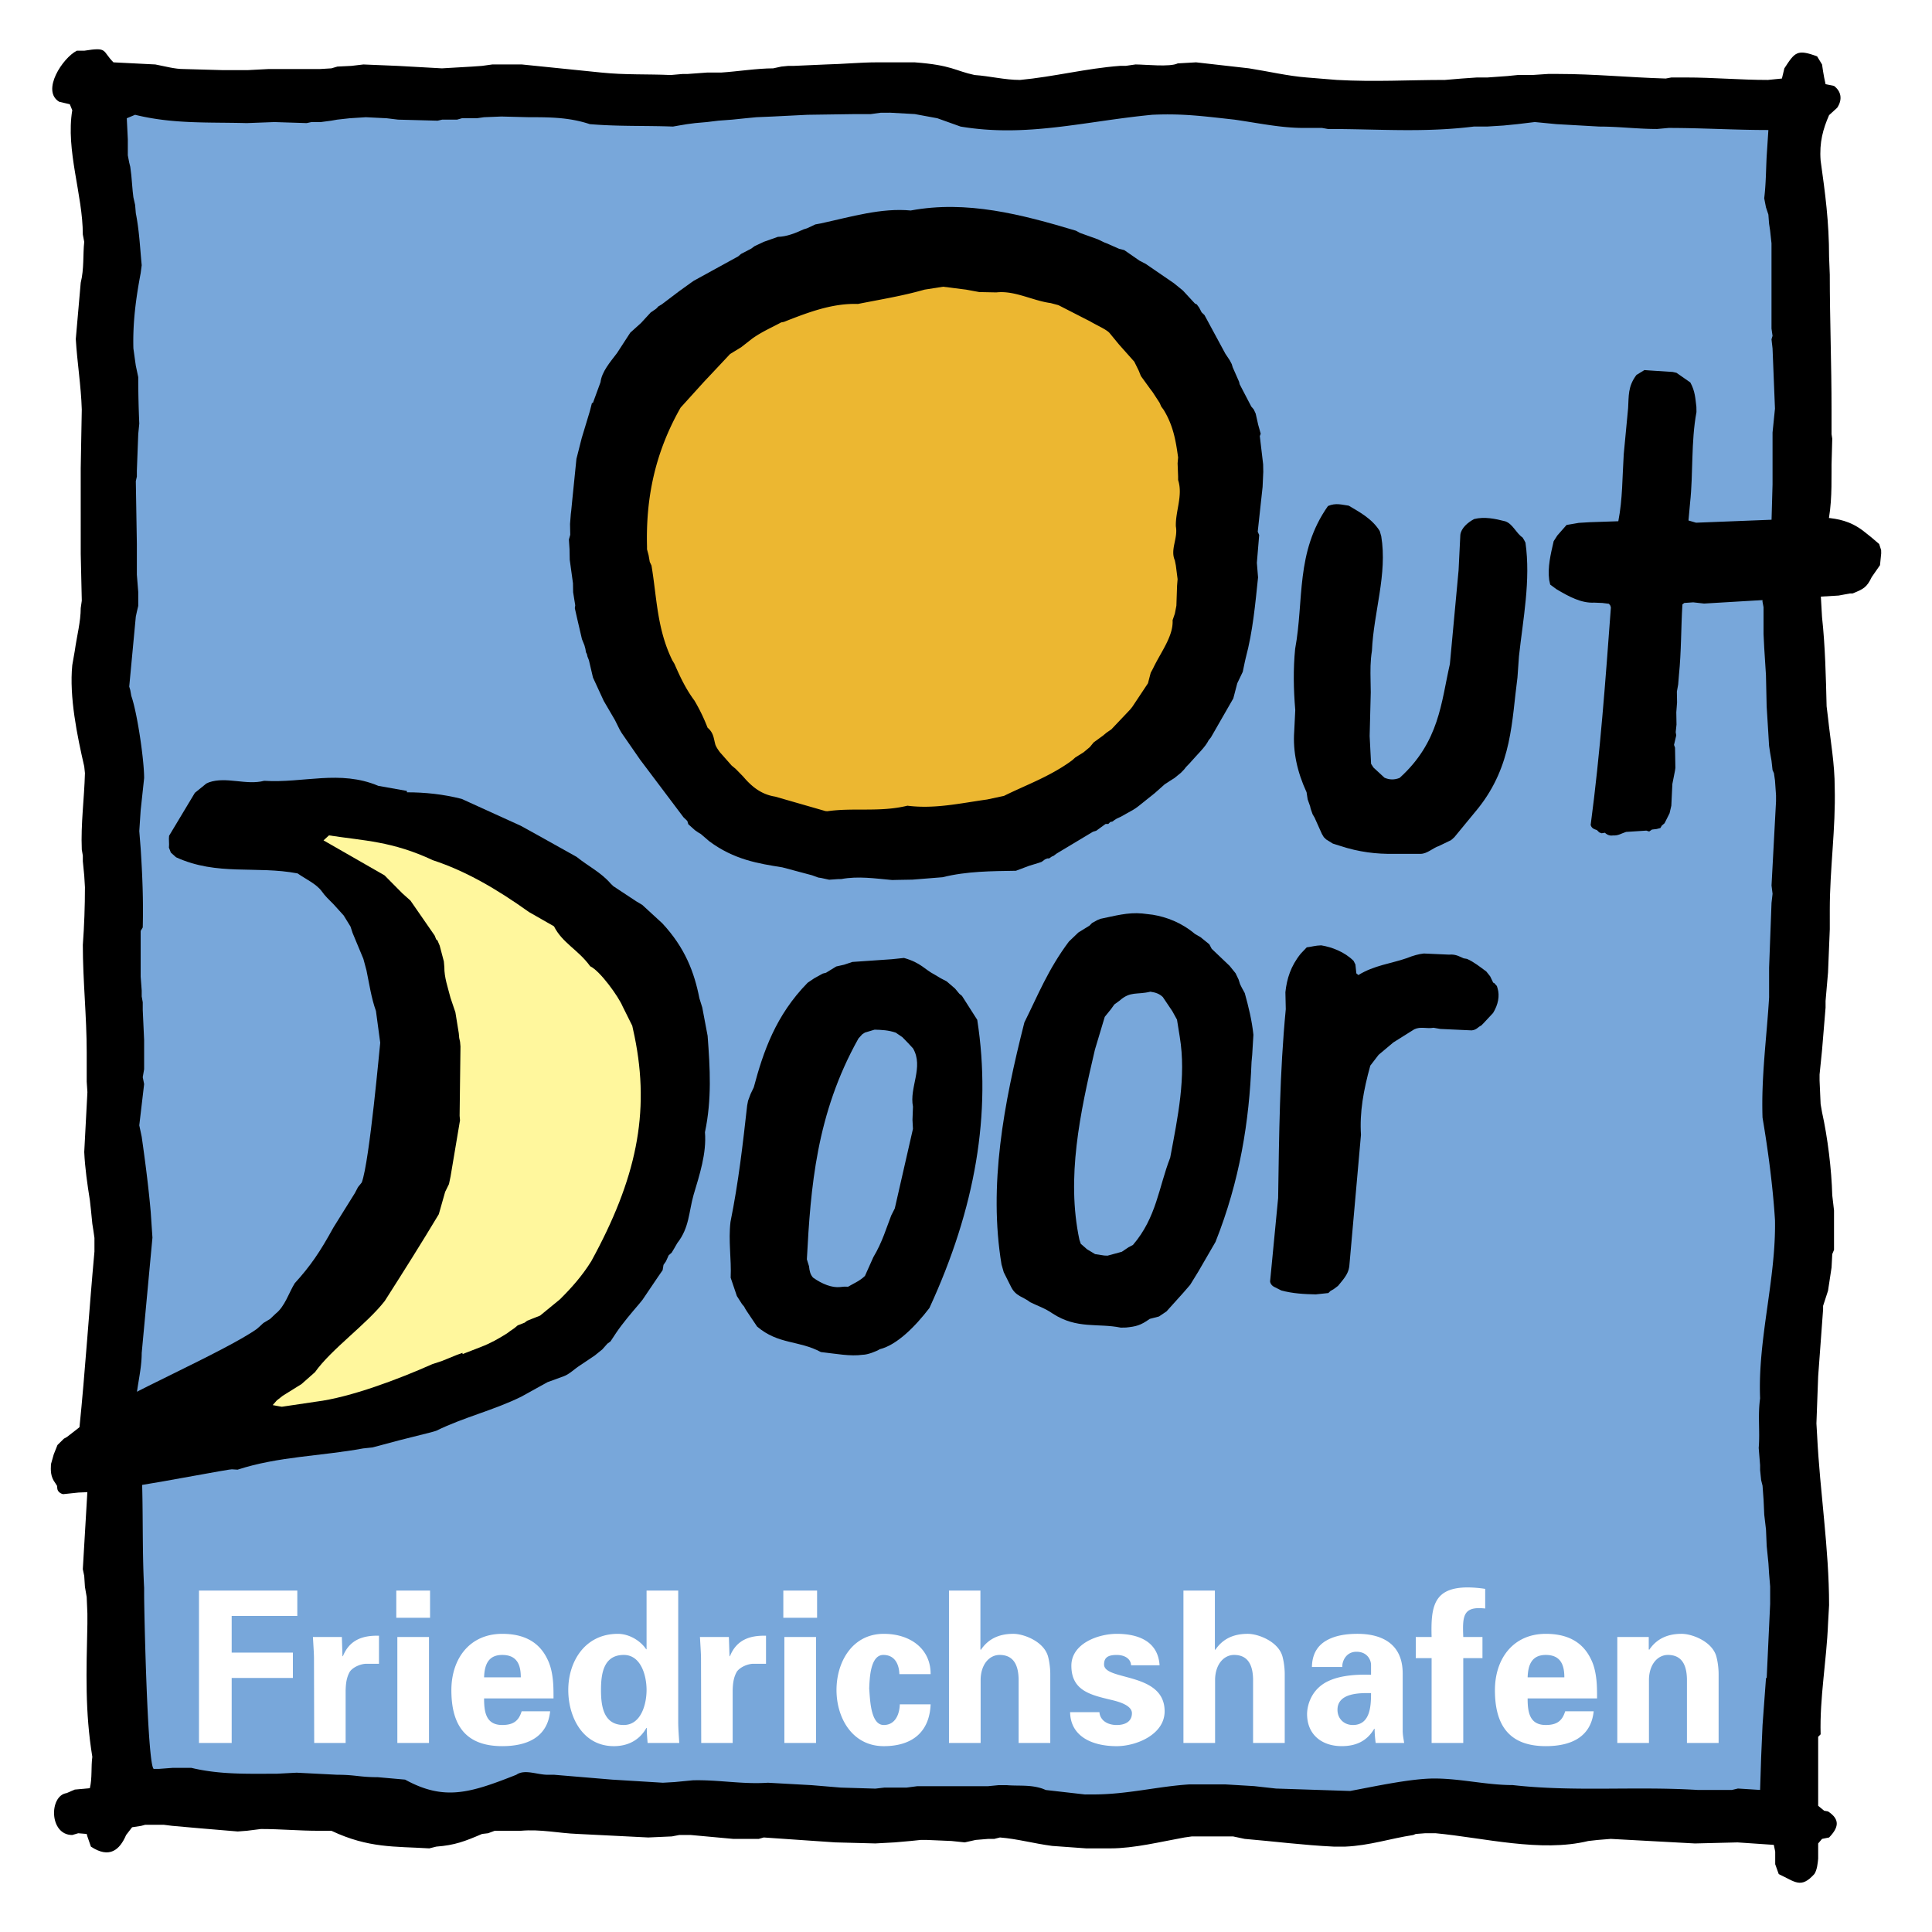
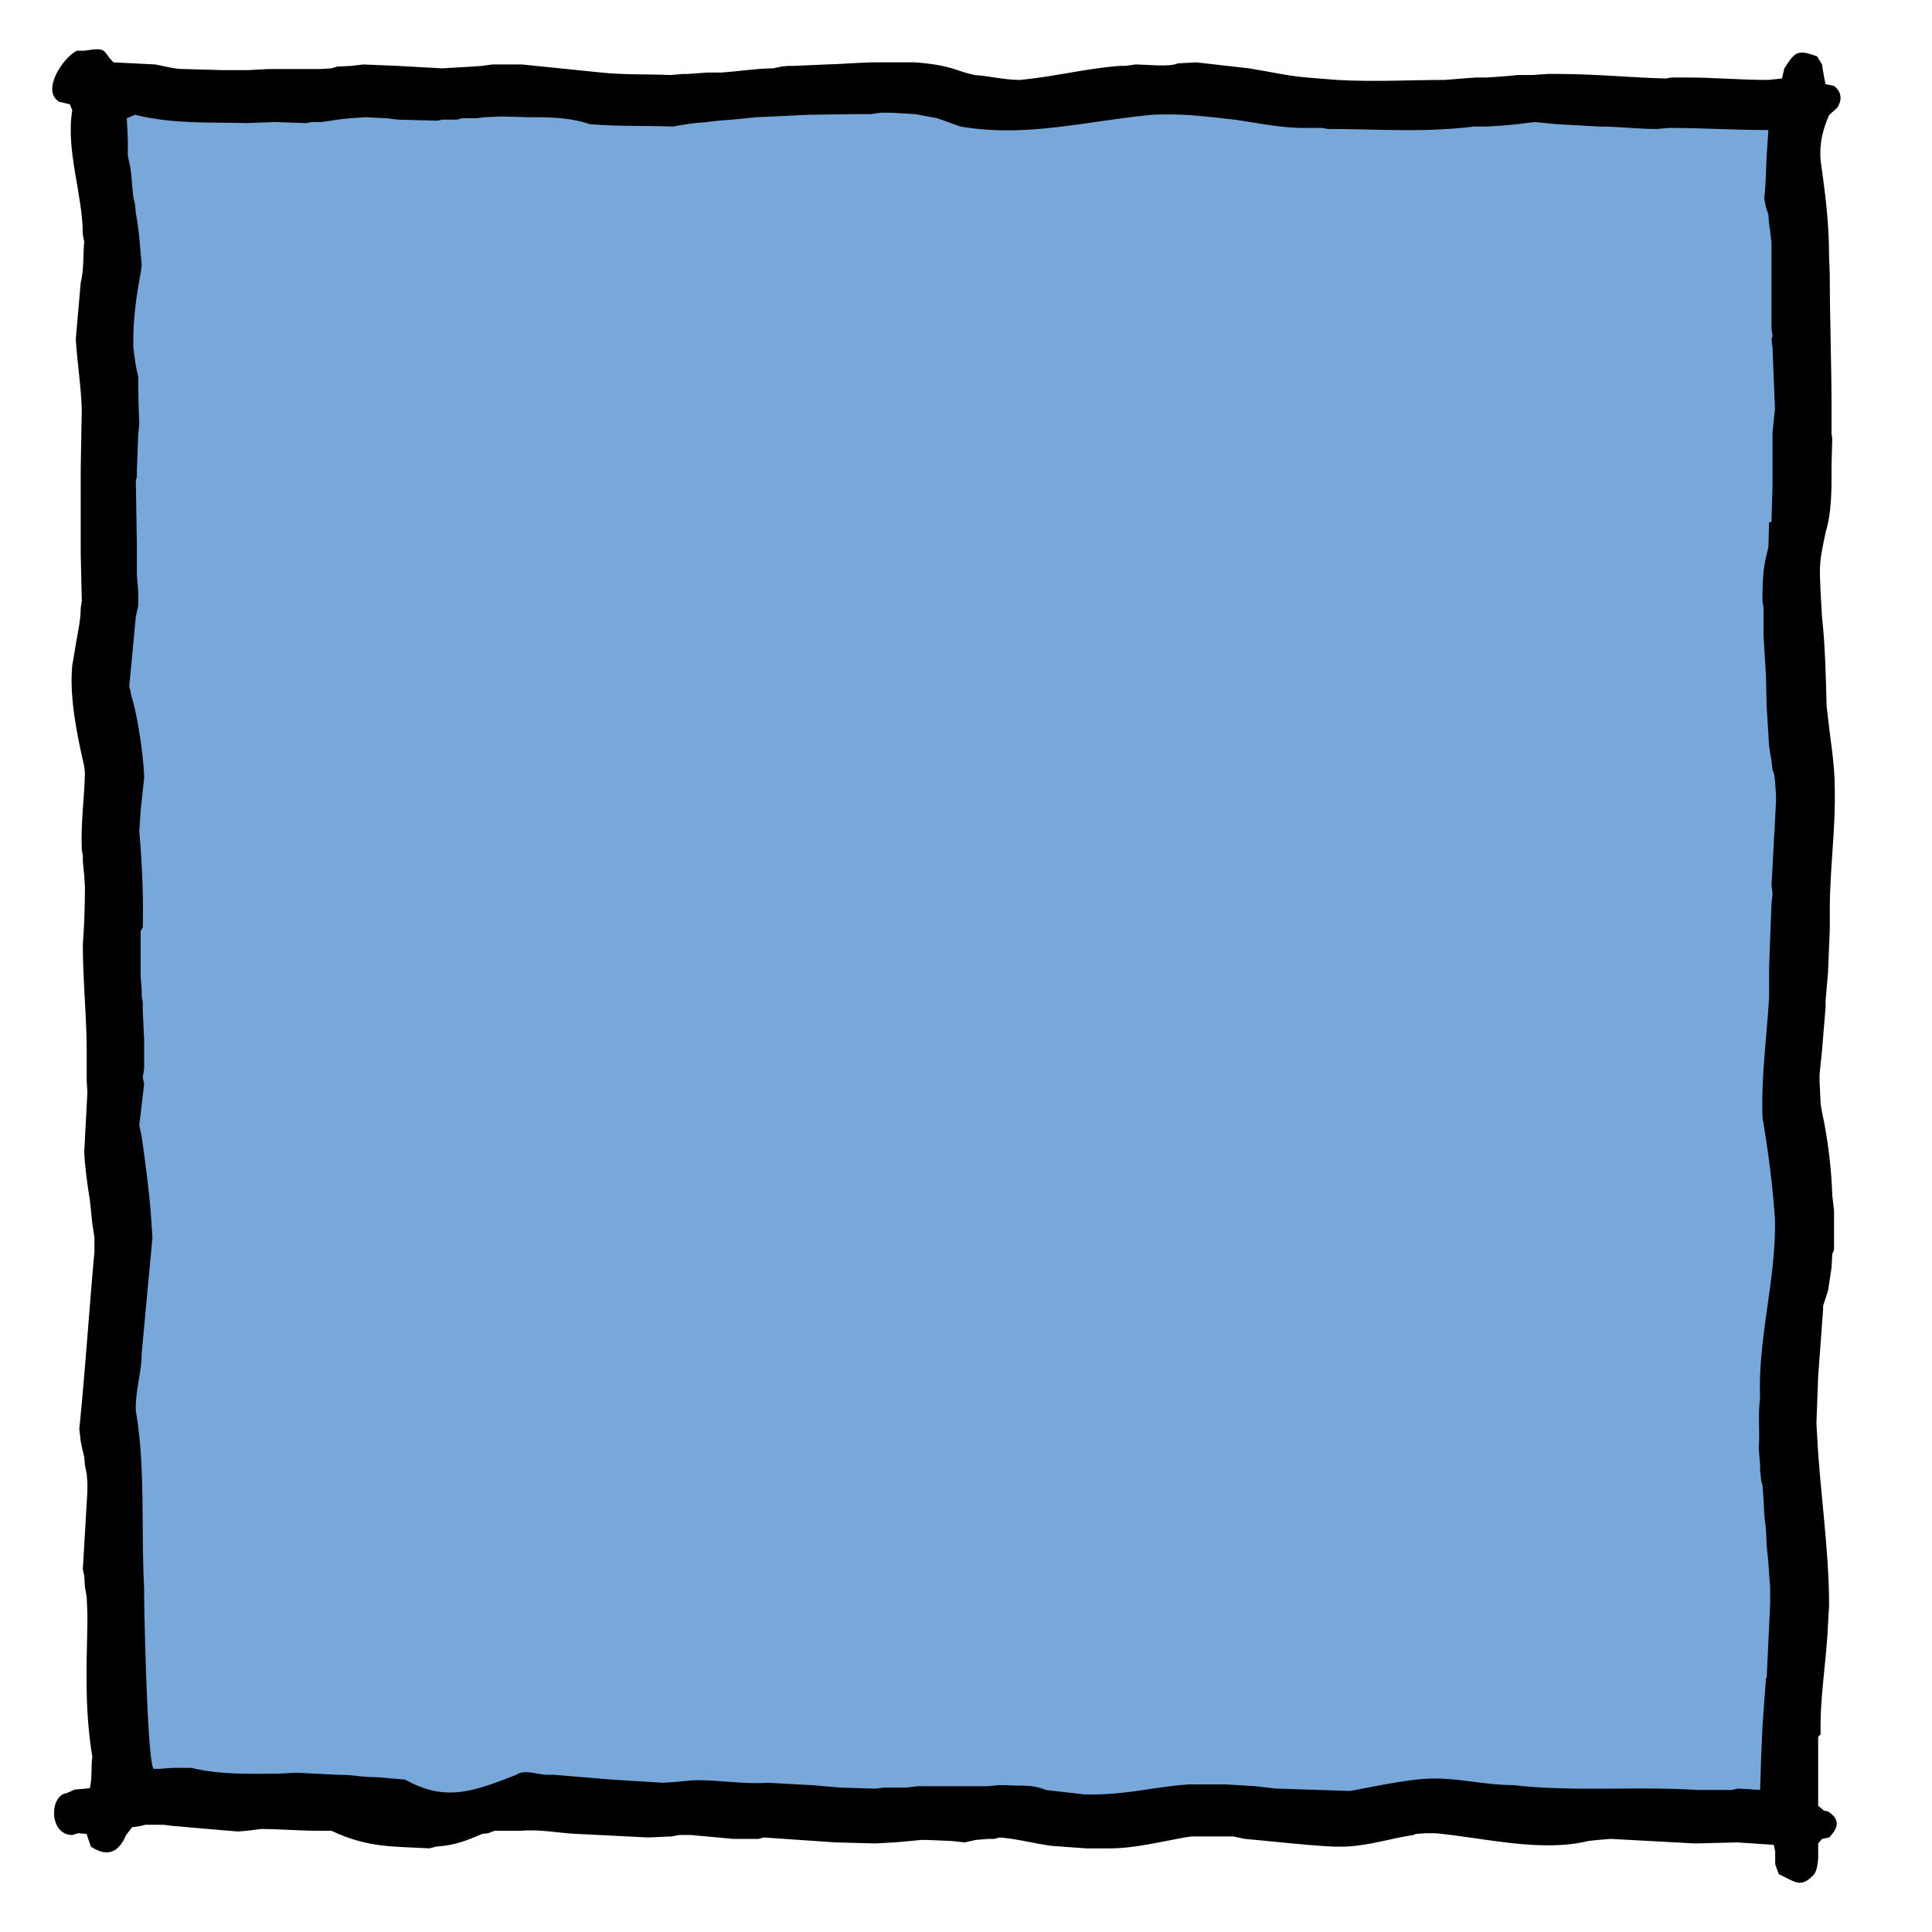
<svg xmlns="http://www.w3.org/2000/svg" width="2500" height="2500" viewBox="0 0 192.756 192.756">
  <g fill-rule="evenodd" clip-rule="evenodd">
    <path fill="#fff" d="M0 0h192.756v192.756H0V0z" />
    <path d="M177.465 186.979l-.352-.984v-1.264l-.141-.668-3.617-.246-4.25.105-8.396-.455-1.299.105-.947.105c-4.742 1.158-10.398-.316-15.211-.773h-1.088l-.914.07-.246.105c-2.318.352-4.355 1.053-6.779 1.158h-1.158c-2.986-.141-6.008-.527-8.887-.771l-1.16-.246h-4.109l-.738.105c-2.354.422-5.023 1.088-7.377 1.088h-2.424l-3.406-.246c-1.861-.246-3.443-.701-5.199-.842l-.562.141h-.596l-1.266.105-1.088.244-1.334-.139-2.459-.105h-.597l-1.019.105-1.581.139-1.932.105-4.004-.105-7.131-.49-.492.141h-2.564l-4.215-.387h-1.16l-.737.141-2.354.105-7.025-.352c-1.932-.07-3.688-.492-5.69-.316h-2.6l-.667.246-.597.07c-1.721.736-2.705 1.123-4.566 1.264l-.703.176c-3.442-.211-6.042 0-9.765-1.756h-1.266c-2.002 0-3.758-.176-5.761-.176l-1.405.176-.914.07-3.758-.316-2.775-.246-.843-.105H14.48l-.386.105-.914.141-.597.773c-.633 1.475-1.651 2.389-3.513 1.158l-.352-1.018-.07-.246-.843-.07-.597.176c-2.318 0-2.318-3.934-.562-4.18l.562-.246.246-.105 1.511-.141c.246-1.02.105-2.107.246-3.127-.738-4.531-.597-8.395-.492-13.277v-1.02l-.07-1.65-.176-1.018-.07-1.09-.141-.668.457-7.762v-.844l-.07-.912-.176-.844-.07-.844-.141-.562-.104-.455-.106-.562-.141-1.193c.597-5.832.984-11.979 1.511-17.705v-1.369l-.105-.738-.106-.667-.14-1.404-.105-.947c-.246-1.547-.492-3.232-.562-4.812l.316-5.973-.07-1.053v-2.951c0-3.549-.387-7.131-.387-10.678.141-1.896.211-3.899.211-5.76l-.07-1.159-.141-1.44v-.562l-.104-.598c-.106-2.599.245-5.022.315-7.622l-.07-.667c-.702-3.056-1.51-6.955-1.194-10.116l.246-1.405c.211-1.511.597-2.916.597-4.286l.106-.737-.106-4.672V46.72l.106-5.866c-.071-2.353-.457-4.672-.598-7.025l.492-5.62c.351-1.406.21-2.811.351-4.075l-.141-.738c0-3.97-1.721-8.395-1.053-12.4l-.247-.596-1.053-.246c-1.827-1.089.35-4.391 1.756-5.094h.737c2.389-.386 1.757 0 2.916 1.16l4.181.211c1.088.21 1.932.457 2.845.457l3.759.105h2.669l2.002-.105h5.128l1.159-.07.597-.176 1.406-.07 1.194-.141 3.407.141 4.426.246 3.021-.176.983-.07 1.019-.141H52.065l7.938.808c2.354.246 4.602.141 6.92.246l1.195-.105h.491l1.932-.141h1.405c1.615-.105 3.618-.421 5.198-.421l.808-.176.703-.07h.562l3.197-.141c1.651-.035 3.442-.211 5.023-.211h3.829c3.723.281 4.004.843 5.971 1.264 1.512.105 3.021.492 4.531.492 3.373-.316 6.639-1.159 9.977-1.405h.562l.982-.141c.984 0 3.443.281 4.215-.106l1.828-.105 5.268.597c2.002.316 3.936.772 5.762.913l3.02.246c3.83.21 7.166 0 10.785 0l1.686-.141 1.51-.105h1.055l1.967-.141 1.053-.105h1.441l1.58-.105h.984c3.617 0 7.131.351 10.748.457l.562-.105h1.439c2.811 0 5.41.246 8.186.246l1.404-.141.246-1.019c1.053-1.616 1.264-1.932 3.266-1.194l.492.808.105.702.105.597.141.668.844.175c.701.528.877 1.335.316 2.178l-.809.738c-.598 1.37-.984 2.704-.844 4.531.457 3.267.844 6.112.844 9.625l.07 1.757c0 4.391.176 8.992.176 13.453V43.313l.07.456-.07 2.6v.667c0 2.002 0 4.11-.598 6.112-.598 2.88-.633 3.021-.492 5.971l.141 2.459c.316 2.845.387 6.042.457 8.887l.141 1.159c.246 2.318.668 4.566.668 6.955.105 4.074-.492 8.079-.492 12.188V92.7l-.176 4.319-.246 2.846v.668l-.352 4.25-.246 2.424v.598l.105 2.354.141.807c.562 2.529.949 5.691 1.02 8.291l.176 1.51v3.933l-.176.422-.07 1.334-.352 2.318-.492 1.512v.352l-.492 6.674-.174 4.707.068 1.158c.281 5.691 1.195 11.311 1.195 16.967l-.105 1.861c-.141 3.652-.844 7.412-.738 11.029l-.246.246v6.884l.598.492.387.07c1.23.807 1.055 1.615.105 2.6l-.703.141-.387.455v1.512c-.033.385-.105 1.158-.387 1.545-1.334 1.476-1.897.773-3.547 0z" />
    <path d="M108.287 179.039l-3.941-.449-.346-.139c-1.244-.414-2.387-.242-3.562-.346h-.795l-1.072.104H91.518l-1.071.139h-2.213l-.899.104-3.458-.104-2.905-.242-4.356-.242c-2.559.174-4.944-.311-7.503-.242l-1.798.174-1.176.068-5.082-.311-5.774-.484h-.657c-1.037 0-2.282-.588-3.112 0-4.633 1.832-7.191 2.627-11.098.484l-2.732-.242c-1.832 0-2.213-.242-4.045-.242l-4.045-.207-1.971.104c-2.87 0-5.67.104-8.541-.588H17.25l-1.384.104h-.483c-.657.381-1.003-15.766-1.003-17.391v-.658c-.311-5.705.139-12.203-.83-17.668-.069-1.971.588-3.803.588-5.773l1.072-11.514-.173-2.559c-.208-2.42-.553-5.082-.899-7.502l-.242-1.141.484-4.115-.138-.691.138-.795v-2.905l-.138-3.008V100l-.104-.588v-.588l-.104-1.383v-4.563l.208-.346c.069-2.697-.035-5.221-.208-7.883l-.138-1.729.138-2.074.346-3.215c0-1.833-.691-6.535-1.279-8.195l-.104-.587-.104-.346.657-6.984.104-.484.139-.587v-1.383l-.139-1.729v-3.077l-.104-6.258.104-.45v-.587l.139-3.666.103-1.037a103.784 103.784 0 0 1-.103-4.633l-.139-.656-.104-.485-.069-.484-.173-1.245c-.069-2.559.242-4.944.726-7.503l.104-.795c-.172-1.763-.242-3.457-.588-5.186l-.069-.831-.173-.76-.069-.588-.139-1.625-.104-.83-.104-.415-.139-.726V13.908l-.104-2.109.83-.347c3.769.934 7.33.727 11.133.83l2.766-.104 3.215.104.484-.104h.933l1.038-.138.588-.104 1.245-.138 1.625-.104 2.075.104 1.141.138 3.942.104.449-.104H45.6l.484-.138h1.486l.727-.104 1.729-.069 2.731.069c2.04 0 4.011 0 6.085.691 2.87.242 5.567.138 8.298.242l.587-.104.83-.138.795-.104 1.175-.104 1.142-.138 1.382-.104 1.349-.138 1.072-.104 1.625-.069 3.458-.173 4.806-.069h1.521l1.002-.138H88.817l2.455.138 2.247.416 2.317.829c6.603 1.106 12.308-.519 19.119-1.176 3.078-.138 5.049.139 8.195.484 2.42.346 4.633.83 6.914.83h1.834l.588.104c5.117 0 9.508.38 14.555-.242h1.314l1.66-.104 1.383-.138 1.729-.208 2.145.208 4.287.242c1.971 0 3.803.242 5.773.242l1.141-.104c3.354 0 6.57.207 9.959.207l-.174 2.663c-.068 1.348-.068 2.731-.242 4.149l.174.898.242.726.068.899.104.691.139 1.279v8.505l.104.726-.104.346.104.899.242 6.016-.242 2.386v5.186l-.104 3.699-.242.104-.068 2.455-.242 1.003c-.346 1.521-.346 3.008-.346 4.425l.104.553v2.662l.068 1.384.174 2.731.068 3.111.174 2.801.068 1.141.104.691.139.795.104.934.139.311.104.726.104 1.487v.588l-.449 8.402.104.83-.104.899-.242 6.465V99.511c-.242 4.012-.795 7.953-.656 11.998.553 3.25 1.037 6.914 1.244 10.234.104 5.912-1.729 11.859-1.486 17.771-.242 1.729 0 3.285-.139 4.945l.139 1.729v.482l.104 1.004.139.553.104 1.418.068 1.486.174 1.486.068 1.625.174 1.73.068 1.07.104 1.246V160.016l-.346 7.398h-.068l-.346 4.703-.139 3.215-.104 3.25-2.213-.139-.588.139H169.348c-6.328-.381-12.275.207-18.43-.484-2.627 0-5.186-.656-7.814-.656-2.35 0-5.98.795-8.4 1.244l-7.4-.242-2.178-.242-2.869-.172h-3.596c-3.217.207-6.189 1.002-9.578 1.002h-.796v.007z" fill="#78a7da" />
-     <path d="M160.121 83.083l-.326.053-.238-.09-.238-.231c-.283-.089-.52-.178-.619-.505.955-7.159 1.484-14.498 2.018-21.696l-.051-.188-.145-.186-.658-.082-.799-.033c-1.314.07-2.549-.613-3.783-1.343l-.619-.459-.102-.468c-.164-1.266.143-2.54.449-3.861l.365-.569.461-.525.461-.524 1.219-.209 1.08-.066 2.863-.097c.432-2.216.395-4.377.541-6.682l.438-4.612c.072-1.176-.039-2.16.834-3.303l.791-.484.518.038 2.305.148.377.087 1.381.962c.484.884.496 1.589.605 2.433l.008.517c-.557 3.017-.314 6.114-.639 9.079l-.158 1.741.756.222 12.912-.507c1.271.119 2.449.333 3.734 1.297l.811.644.811.691.197.607.006.329-.119 1.176-.826 1.189c-.498 1.042-.824 1.189-1.896 1.631l-.283.004-1.123.208-13.424.798-1.084-.122-.891.062-.186.144c-.146 2.399-.105 4.7-.348 7.054l-.076.941-.129.707.018 1.08-.076.988.021 1.222-.08.752.053.328-.221.944.1.28.014.751.008.47.014.798-.041.283-.26 1.32-.104 2.163-.174.755-.5.996-.277.24-.137.237-.375.101-.469.055-.277.193-.285-.089-2.02.13c-.467.149-.791.39-1.309.352-.28.051-.564-.038-.804-.269zm-21.012 2.105c-1.785.031-3.527-.173-5.418-.799l-.709-.222-.664-.411-.24-.231-.193-.325-.732-1.632-.193-.326-.197-.56-.051-.235-.248-.7-.107-.703c-.926-2.004-1.385-4.064-1.232-6.087l.104-2.116c-.176-2.064-.211-4.083-.012-6.108.9-4.855.02-9.632 3.275-14.247.793-.343 1.406-.119 2.066-.036.996.593 2.324 1.275 3.098 2.531l.15.514c.631 3.795-.76 7.578-.928 11.434-.17 1.037-.154 1.977-.137 2.963l.006.376.014.798-.111 4.372.143 2.77.24.372 1.1 1.014c.521.226.99.218 1.504.021 3.979-3.593 4.145-7.543 5.018-11.364l.869-9.366.174-3.527c.082-.659.73-1.234 1.383-1.574 1.029-.253 2.066-.036 3.105.228.756.269 1.053 1.156 1.719 1.614l.145.232.146.28c.535 3.75-.242 7.616-.648 11.334l-.15 2.117c-.582 4.333-.506 8.749-3.908 13.036l-2.393 2.908-.324.288-1.211.584c-.607.199-1.16.772-1.818.783h-2.635zm-56.384 2.581l-.802-.174-.283-.042-.615-.225-2.974-.793c-2.403-.381-4.806-.762-7.281-2.598l-.858-.737-.237-.137-.333-.229-.668-.599-.1-.327-.382-.369-4.33-5.751-1.831-2.646-.193-.326-.487-.978-1.114-1.907-1.075-2.331-.406-1.731-.147-.373-.051-.234-.097-.186-.053-.329-.101-.374-.246-.606-.152-.655-.305-1.311-.254-1.123.042-.283-.211-1.312-.007-.423-.008-.47-.323-2.343-.019-1.034-.064-.985.133-.472-.009-.471-.011-.61.077-.988.041-.33.12-1.223.401-3.954.527-2.077.8-2.645.22-.85.094-.001.763-2.081c.123-1.036.952-1.99 1.641-2.895l1.327-2.043 1.064-.958.968-1.051.557-.385.231-.239.326-.193 1.716-1.298 1.206-.867.279-.193 4.421-2.427.278-.24 1.024-.534.325-.241.932-.438 1.401-.495c.846-.014 1.732-.359 2.571-.749l.327-.1.839-.391.562-.104c3.042-.664 6.035-1.562 8.952-1.284 5.573-1.037 11.002.372 16.48 2.015l.426.228 1.75.627.662.317.238.09 1.23.542.52.132 1.521 1.054.615.318 2.807 1.924.906.736 1.197 1.295.189.09.24.324.242.466.287.277 2.088 3.863.434.65.195.372.1.327.637 1.446.051.234 1.166 2.235.24.278.195.419.254 1.123.25.889-.09.236.332 2.813.014.751-.068 1.505-.486 4.472.146.327-.232 2.775.119 1.455c-.283 2.684-.518 5.366-1.223 8.009l-.088.377-.217 1.038-.545 1.137-.396 1.511-2.234 3.892-.23.286c-.316.664-1.057 1.334-1.932 2.336l-.324.334-.184.238-.322.334-.648.528-.465.291-.512.337-.971.863-1.621 1.297-.326.24-.232.145-1.209.679-.42.195-.232.145-.186.144-.234.051-.184.191-.281.005-.928.674-.328.1-3.627 2.177-.324.241-.141.049-.279.192-.188.003-.232.099-.324.24-.281.099-.98.3-1.309.492c-2.441.042-4.885.039-7.318.645l-3.002.24-1.644.029-.376.011c-1.741-.157-3.39-.411-5.076-.099l-.329.006-.891.062z" />
-     <path d="M82.359 80.923l-5.023-1.445c-1.205-.189-2.186-.808-3.184-1.996l-.757-.774-.395-.326-1.17-1.325c-.086-.12-.43-.568-.481-.86-.155-.568-.155-1.084-.757-1.6a17.83 17.83 0 0 0-1.308-2.701c-.895-1.204-1.445-2.409-1.996-3.665l-.207-.344c-1.548-3.148-1.548-6.314-2.082-9.462l-.171-.362-.121-.688-.154-.568v-.292c-.121-4.611.705-9.205 3.354-13.85l2.288-2.529 2.65-2.821 1.101-.671 1.101-.861c.964-.688 1.91-1.084 2.891-1.617l.275-.051c2.478-.981 4.869-1.875 7.381-1.789 2.236-.447 4.421-.792 6.641-1.428l1.857-.292 2.305.292 1.308.241 1.703.034c1.824-.207 3.613.826 5.42 1.066l.773.207 2.787 1.428.344.172c.654.396 1.635.809 1.961 1.17l.947 1.152 1.531 1.721.448.911.207.517.895 1.238.273.361.449.688.256.395.156.361.24.327c.982 1.6 1.221 3.148 1.445 4.749l-.051.585.051 1.325v.344c.5 1.548-.275 3.097-.225 4.628.225 1.204-.584 2.288-.102 3.389l.102.516.174 1.359-.053.654-.068 1.996-.154.791-.225.654c.088 1.6-1.188 3.2-1.943 4.8l-.24.447-.275 1.049-1.566 2.357-.223.275-1.859 1.961-.498.344-.328.275-.945.688-.379.464-.619.516-.826.517-.309.275-.328.24c-2.133 1.48-4.334 2.254-6.484 3.321l-1.688.361c-2.701.378-5.247.963-7.948.619-2.753.671-5.334.172-7.982.551l-.19-.014z" fill="#ecb731" />
-     <path d="M127.828 128.746l-.699-.352c-.248-.115-.469-.422-.4-.666l.791-8.207c.096-6.293.152-12.488.762-18.834l-.037-1.697c.143-1.338.529-2.605 1.533-3.845l.596-.629c.467-.049.83-.182 1.443-.199 1.057.172 2.336.652 3.232 1.55l.18.359.094.887.205.168c1.553-.967 3.281-1.147 4.832-1.688.633-.255 1.184-.408 1.697-.462l2.516.113c.701-.073 1.16.256 1.455.367l.338.059c.693.305 1.312.806 1.928 1.261l.381.48.303.629.098.037.27.303.07.229c.219.732.074 1.598-.451 2.457l-.977 1.047-.213.211c-.318.127-.428.422-.941.477l-3.133-.143-.674-.119c-.697.121-1.291-.146-1.922.154L139.021 104l-1.477 1.24-.83 1.08c-.686 2.48-1.072 4.646-.93 6.9l-1.168 13.16c-.107.766-.619 1.293-1.121 1.912l-.438.33-.312.174-.215.211-1.262.133c-1.133-.021-2.321-.085-3.44-.394zm-16.002 3.713c-2.27-.471-4.375.178-6.809-1.41-.764-.533-1.547-.781-2.244-1.133-.672-.545-1.43-.559-1.91-1.547l-.719-1.438-.223-.779c-1.303-7.893.209-15.988 2.281-24.143 1.365-2.74 2.371-5.303 4.443-8.071l.943-.902 1.109-.684.256-.263.535-.293.318-.128c1.434-.292 2.717-.663 4.148-.53l1.053.125c1.395.232 2.869.785 4.217 1.919l.553.32.877.71.236.448 1.785 1.701.598.74.303.631.143.457.178.357.293.537c.381 1.377.711 2.713.863 4.16l-.121 1.998-.066.715c-.229 5.928-1.166 11.838-3.594 17.949l-1.721 2.969-.807 1.312-.674.779-1.691 1.879-.75.504-.92.238c-.922.664-1.385.76-2.365.863l-.518.01zm-1.652-7.195l-.914-.139-.805-.484-.625-.547-.139-.412c-1.311-6.191.051-12.57 1.551-18.963l.98-3.268.627-.775.328-.459.527-.385c1.08-.965 1.736-.561 3.072-.891.574.082.922.234 1.236.531l.951 1.412.467.848.275 1.719c.656 3.994-.199 8.004-.955 12.053-1.152 2.955-1.357 5.953-3.715 8.703l-.447.236-.662.447-1.424.387-.328-.013zm-24.091 9.9c-1.257.18-2.656-.1-4.185-.27-2.203-1.186-4.234-.734-6.361-2.543l-1.008-1.5-.169-.266-.118-.225-.217-.26-.508-.797-.618-1.824c.084-1.898-.242-3.66-.018-5.572.807-4.006 1.223-7.688 1.662-11.607l.092-.48.258-.689.311-.646c.949-3.549 2.175-7.172 5.375-10.438l.662-.447.848-.467.323-.082 1.02-.626.785-.177.821-.275 3.939-.272.374-.039.841-.088c1.704.482 2.058 1.153 3.056 1.663l.605.361.6.314.831.715.433.523.257.207 1.526 2.391c1.455 9.342-.195 18.822-4.772 28.75-1.412 1.85-3.249 3.695-4.953 4.111-.357.227-1.22.553-1.692.555zm-2.268-6.754c-.795.084-1.778-.285-2.697-.943-.269-.303-.349-.625-.403-1.139l-.214-.686c.38-7.174.932-14.506 5.148-22.035l.381-.418.266-.17.961-.289c.711.02 1.375.045 2.11.297l.662.451.583.6.479.518c1.094 1.869-.392 3.914-.003 5.811l-.05 1.328.047.893-1.812 7.936-.353.699c-.447 1.133-.897 2.693-1.783 4.156l-.842 1.883c-.558.531-1.104.73-1.682 1.074l-.379-.008-.419.042zm-60.96 18.215c-1.999.305-11.115 2.113-13.289 2.105l-.602.109-.374.041-.752.031-1.542.162c-.29-.064-.548-.273-.578-.553l-.029-.281-.169-.266c-.495-.656-.465-1.273-.435-1.891l.275-.975.374-.938.642-.633.312-.176 1.616-1.256.479-.381.204-.305c3.131-2.123 13.523-6.617 16.644-8.834l.303-.268.344-.32.666-.4.559-.531c.917-.711 1.335-2.125 1.901-3.033 1.566-1.725 2.509-3.1 3.856-5.555l2.143-3.438.315-.6.376-.465c.775-2.066 1.81-13.795 1.842-13.939l-.427-3.168c-.469-1.32-.659-2.67-.946-4.057l-.31-1.149-1.074-2.579-.209-.64-.683-1.109-1.016-1.122c-.423-.428-.841-.81-1.175-1.294-.55-.745-1.59-1.203-2.406-1.778-4.146-.792-8.002.273-12.121-1.608l-.521-.465-.194-.499c.049-.43-.037-.799.017-1.183l2.573-4.285.871-.706.261-.216.271-.123c1.731-.607 3.718.318 5.511-.154 3.9.252 7.535-1.122 11.39.504l2.84.504.015.14c1.795 0 3.609.187 5.454.656l5.904 2.686 1.654.913 3.914 2.187c1.137.92 2.43 1.54 3.398 2.666l.263.256 2.284 1.508.604.361 1.987 1.823c2.289 2.452 3.208 4.907 3.716 7.499l.285.914.533 2.826c.245 3.232.429 6.332-.265 9.615.174 2.107-.544 4.262-1.137 6.262-.482 1.703-.414 3.256-1.622 4.799l-.32.553-.241.404-.302.268-.269.596-.246.355-.086.529-.492.713-1.513 2.238-.292.361c-.884 1.037-1.683 1.971-2.337 2.938l-.571.863-.308.221-.506.572-.74.598-.662.447-.838.561c-.532.34-1.043.865-1.589 1.064l-1.638.598-2.634 1.457c-2.831 1.385-5.646 2.012-8.477 3.395l-.504.148-3.222.811-1.746.467-.873.232-.42.045-.514.055c-4.217.773-8.466.795-12.531 2.119l-.57-.035-.279.033z" />
-     <path d="M27.911 140.318l-.702-.131.408-.467.598-.467 1.867-1.164 1.346-1.189c1.645-2.318 5.144-4.766 6.96-7.102 1.914-3 3.643-5.74 5.391-8.656l.634-2.232.381-.775.158-.756.943-5.609-.04-.445.086-6.916-.04-.463-.086-.389-.041-.463-.339-2.096-.488-1.441c-.265-1.049-.627-2.035-.615-3.072l-.049-.565-.414-1.57-.218-.516-.131-.11-.154-.384-2.412-3.484-.825-.74-1.762-1.78-6.09-3.492.543-.497c3.501.54 6.302.571 10.371 2.478 3.236 1.064 6.291 2.817 9.588 5.171l2.491 1.423c.837 1.671 2.433 2.343 3.612 3.985.991.465 2.82 3.016 3.234 4l.964 1.936.231 1.068c1.568 7.668.158 14.25-4.325 22.432-.924 1.479-1.962 2.641-3.122 3.795l-1.982 1.625-1.286.508-.259.197-.685.266-.321.27-.489.338-.26.195c-.818.52-1.707 1.012-2.543 1.328l-1.887.734-.011-.121-.619.227-1.4.572-.99.328c-3.325 1.482-8.189 3.324-11.606 3.744l-3.409.506-.206-.034z" fill="#fff79d" />
-     <path fill="#fff" d="M23.115 173.896v-6.488h6.106v-2.525h-6.106v-3.664h6.548v-2.528h-9.811v15.205h3.263zM31.221 163.324c.042.779.105 1.664.105 2.105l.021 8.467h3.137v-5.246c.021-.695.084-1.283.421-1.873.315-.441 1.01-.736 1.537-.779h1.369v-2.801c-1.579-.041-2.926.379-3.6 2.043h-.042l-.062-1.916h-2.886zM39.643 163.324v10.572h3.158v-10.572h-3.158zm-.105-4.633v2.717h3.369v-2.717h-3.369zM55.224 169.451c0-.695 0-1.369-.084-2.021-.084-.674-.231-1.305-.526-1.895-.885-1.854-2.527-2.527-4.506-2.527-3.221 0-5.074 2.443-5.074 5.623 0 3.535 1.453 5.582 5.074 5.582 2.464 0 4.506-.867 4.779-3.477h-2.842c-.295.967-.842 1.367-1.938 1.367-1.621 0-1.81-1.283-1.81-2.652h6.927zm-6.927-2.105c.042-1.158.358-2.232 1.81-2.232 1.538 0 1.853 1.074 1.853 2.232h-3.663zM59.961 168.609c0-1.621.252-3.496 2.274-3.496 1.705 0 2.273 2.043 2.273 3.496s-.568 3.494-2.273 3.494c-2.022.001-2.274-1.873-2.274-3.494zm4.547-4.064h-.042c-.59-.885-1.727-1.537-2.821-1.537-3.284 0-4.948 2.758-4.948 5.602 0 2.715 1.453 5.604 4.548 5.604 1.368 0 2.547-.572 3.242-1.814h.042c0 .506.042.99.084 1.498h3.158c-.042-.697-.105-1.414-.105-2.107v-13.098h-3.158v5.852zM69.835 163.324c.042.779.105 1.664.105 2.105l.021 8.467h3.137v-5.246c.021-.695.084-1.283.421-1.873.316-.441 1.01-.736 1.537-.779h1.369v-2.801c-1.579-.041-2.926.379-3.6 2.043h-.042l-.063-1.916h-2.885zM78.257 163.324v10.572h3.159v-10.572h-3.159zm-.105-4.633v2.717h3.369v-2.717h-3.369zM92.848 167.029c.021-2.484-1.979-4.021-4.674-4.021-3.137 0-4.716 2.801-4.716 5.602 0 2.799 1.579 5.604 4.716 5.604 2.905 0 4.569-1.477 4.674-4.172h-3.074c-.021.861-.379 2.062-1.601 2.062-1.347 0-1.369-2.674-1.453-3.643.042-.82.063-3.348 1.411-3.348 1.221 0 1.578 1.053 1.6 1.916h3.117zM97.838 173.896v-6.361c.043-1.537.904-2.422 1.895-2.422 1.559 0 1.873 1.285 1.895 2.422v6.361h3.158v-6.889c0-.357-.041-1.031-.209-1.684-.379-1.537-2.422-2.316-3.475-2.316-1.6 0-2.59.633-3.242 1.6l-.043-.041v-5.875H94.68v15.205h3.158zM115.691 166.145c-.146-2.336-2.041-3.137-4.273-3.137-1.854 0-4.527.969-4.527 3.18 0 2.463 1.875 2.906 3.896 3.391.631.146 2.146.504 2.146 1.346 0 .822-.652 1.18-1.516 1.18-.926 0-1.664-.463-1.727-1.283h-2.926c.041 2.42 2.189 3.393 4.652 3.393 1.959 0 4.779-1.162 4.779-3.477 0-3.959-6.043-3.012-6.043-4.676 0-.693.4-.947 1.264-.947.715 0 1.389.316 1.432 1.031h2.843v-.001zM121.229 173.896v-6.361c.043-1.537.906-2.422 1.896-2.422 1.557 0 1.873 1.285 1.895 2.422v6.361h3.158v-6.889c0-.357-.043-1.031-.211-1.684-.379-1.537-2.422-2.316-3.475-2.316-1.6 0-2.59.633-3.242 1.6l-.041-.041v-5.875h-3.137v15.205h3.157zM136.789 168.924c0 1.242-.062 3.18-1.811 3.18-.885 0-1.537-.631-1.537-1.516 0-1.705 2.252-1.684 3.348-1.664zm-2.863-2.61c-.043-.484.314-1.518 1.41-1.518 1.115 0 1.453.865 1.453 1.307v.99c-1.264-.043-2.863.02-4.127.568-1.916.82-2.254 2.609-2.254 3.348 0 2.062 1.475 3.203 3.455 3.203 1.432 0 2.525-.51 3.242-1.73h.041c0 .443.043.926.105 1.414h2.842c-.041-.318-.125-.635-.146-1.16v-5.77c0-3.18-2.379-3.959-4.506-3.959-1.137 0-2.252.168-3.115.674-.842.484-1.412 1.307-1.434 2.633h3.034zM148.18 158.523a11.966 11.966 0 0 0-1.727-.146c-3.432 0-3.705 1.936-3.621 4.947h-1.58v2.105h1.58v8.467h3.158v-8.467h1.916v-2.105h-1.916c-.084-2.084-.043-3.096 2.189-2.842v-1.959h.001zM159.338 169.451c0-.695 0-1.369-.084-2.021-.084-.674-.23-1.305-.525-1.895-.885-1.854-2.527-2.527-4.506-2.527-3.223 0-5.074 2.443-5.074 5.623 0 3.535 1.453 5.582 5.074 5.582 2.463 0 4.506-.867 4.779-3.477h-2.844c-.293.967-.842 1.367-1.936 1.367-1.621 0-1.811-1.283-1.811-2.652h6.927zm-6.926-2.105c.041-1.158.357-2.232 1.811-2.232 1.537 0 1.852 1.074 1.852 2.232h-3.663zM164.496 163.324h-3.137v10.572h3.158v-6.361c.041-1.537.906-2.422 1.895-2.422 1.559 0 1.875 1.285 1.895 2.422v6.361h3.16v-6.889c0-.357-.043-1.031-.211-1.684-.379-1.537-2.422-2.316-3.475-2.316-1.6 0-2.59.633-3.242 1.6l-.043-.062v-1.221z" />
  </g>
</svg>